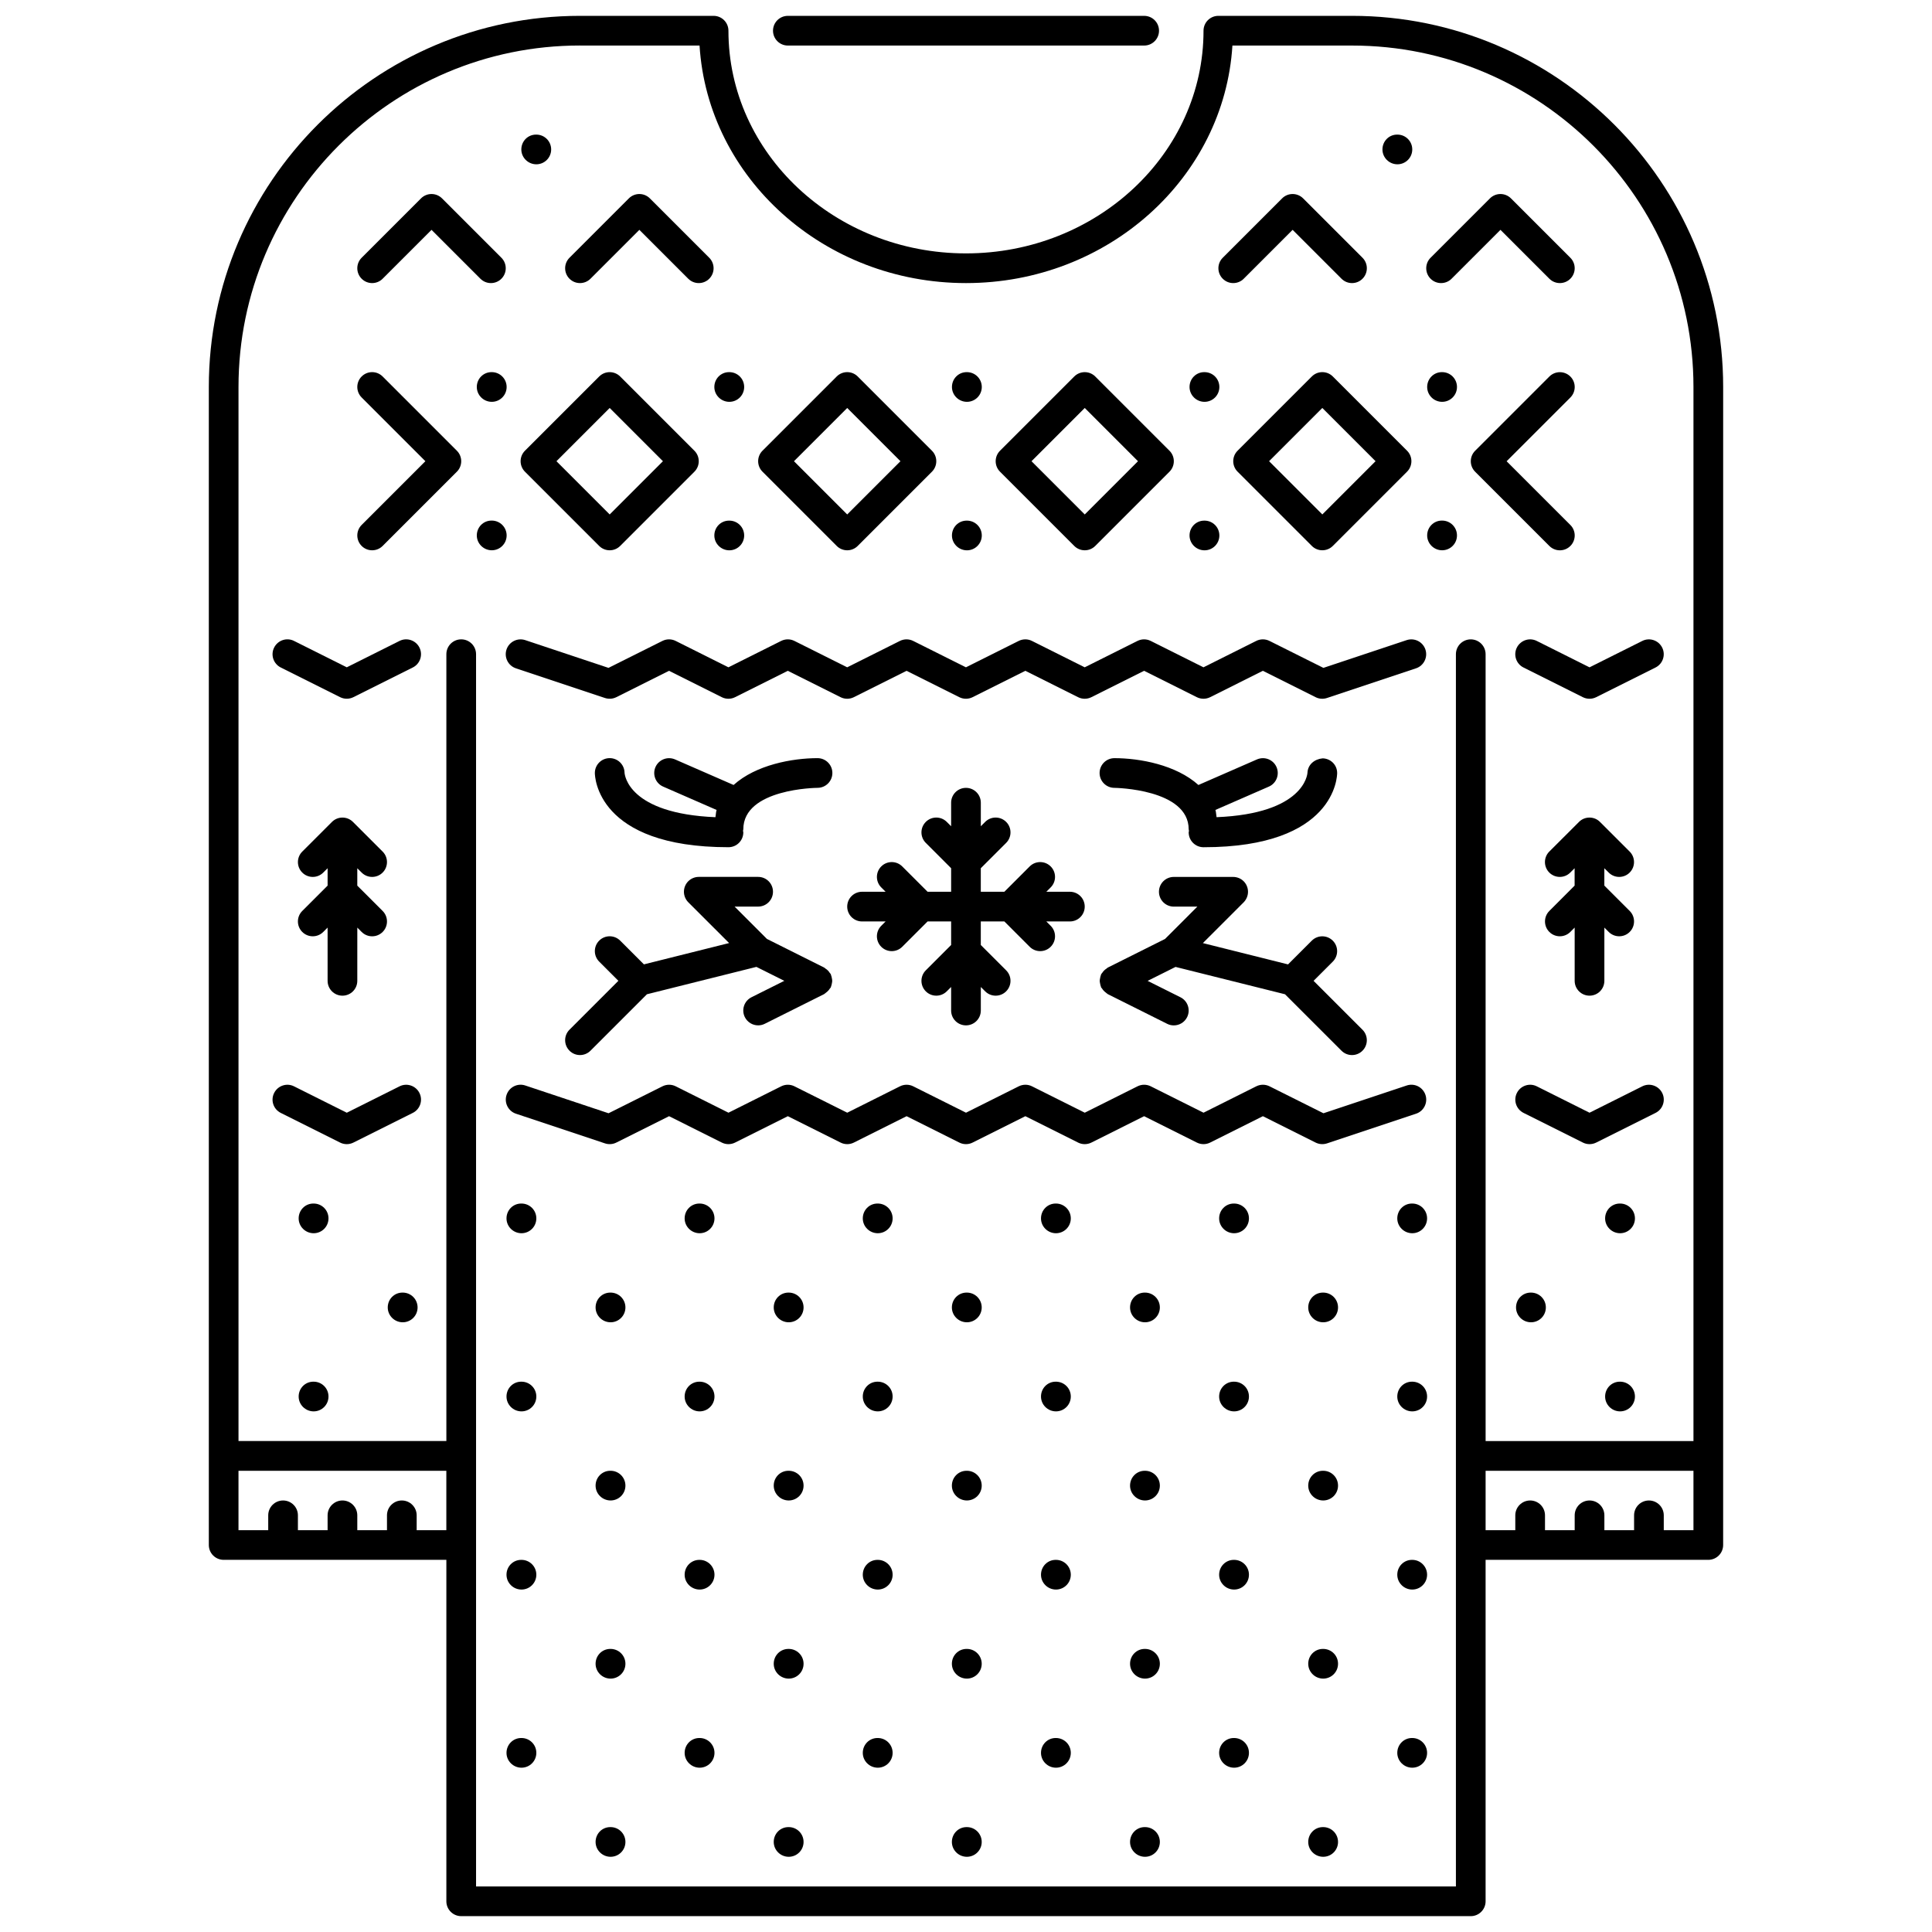
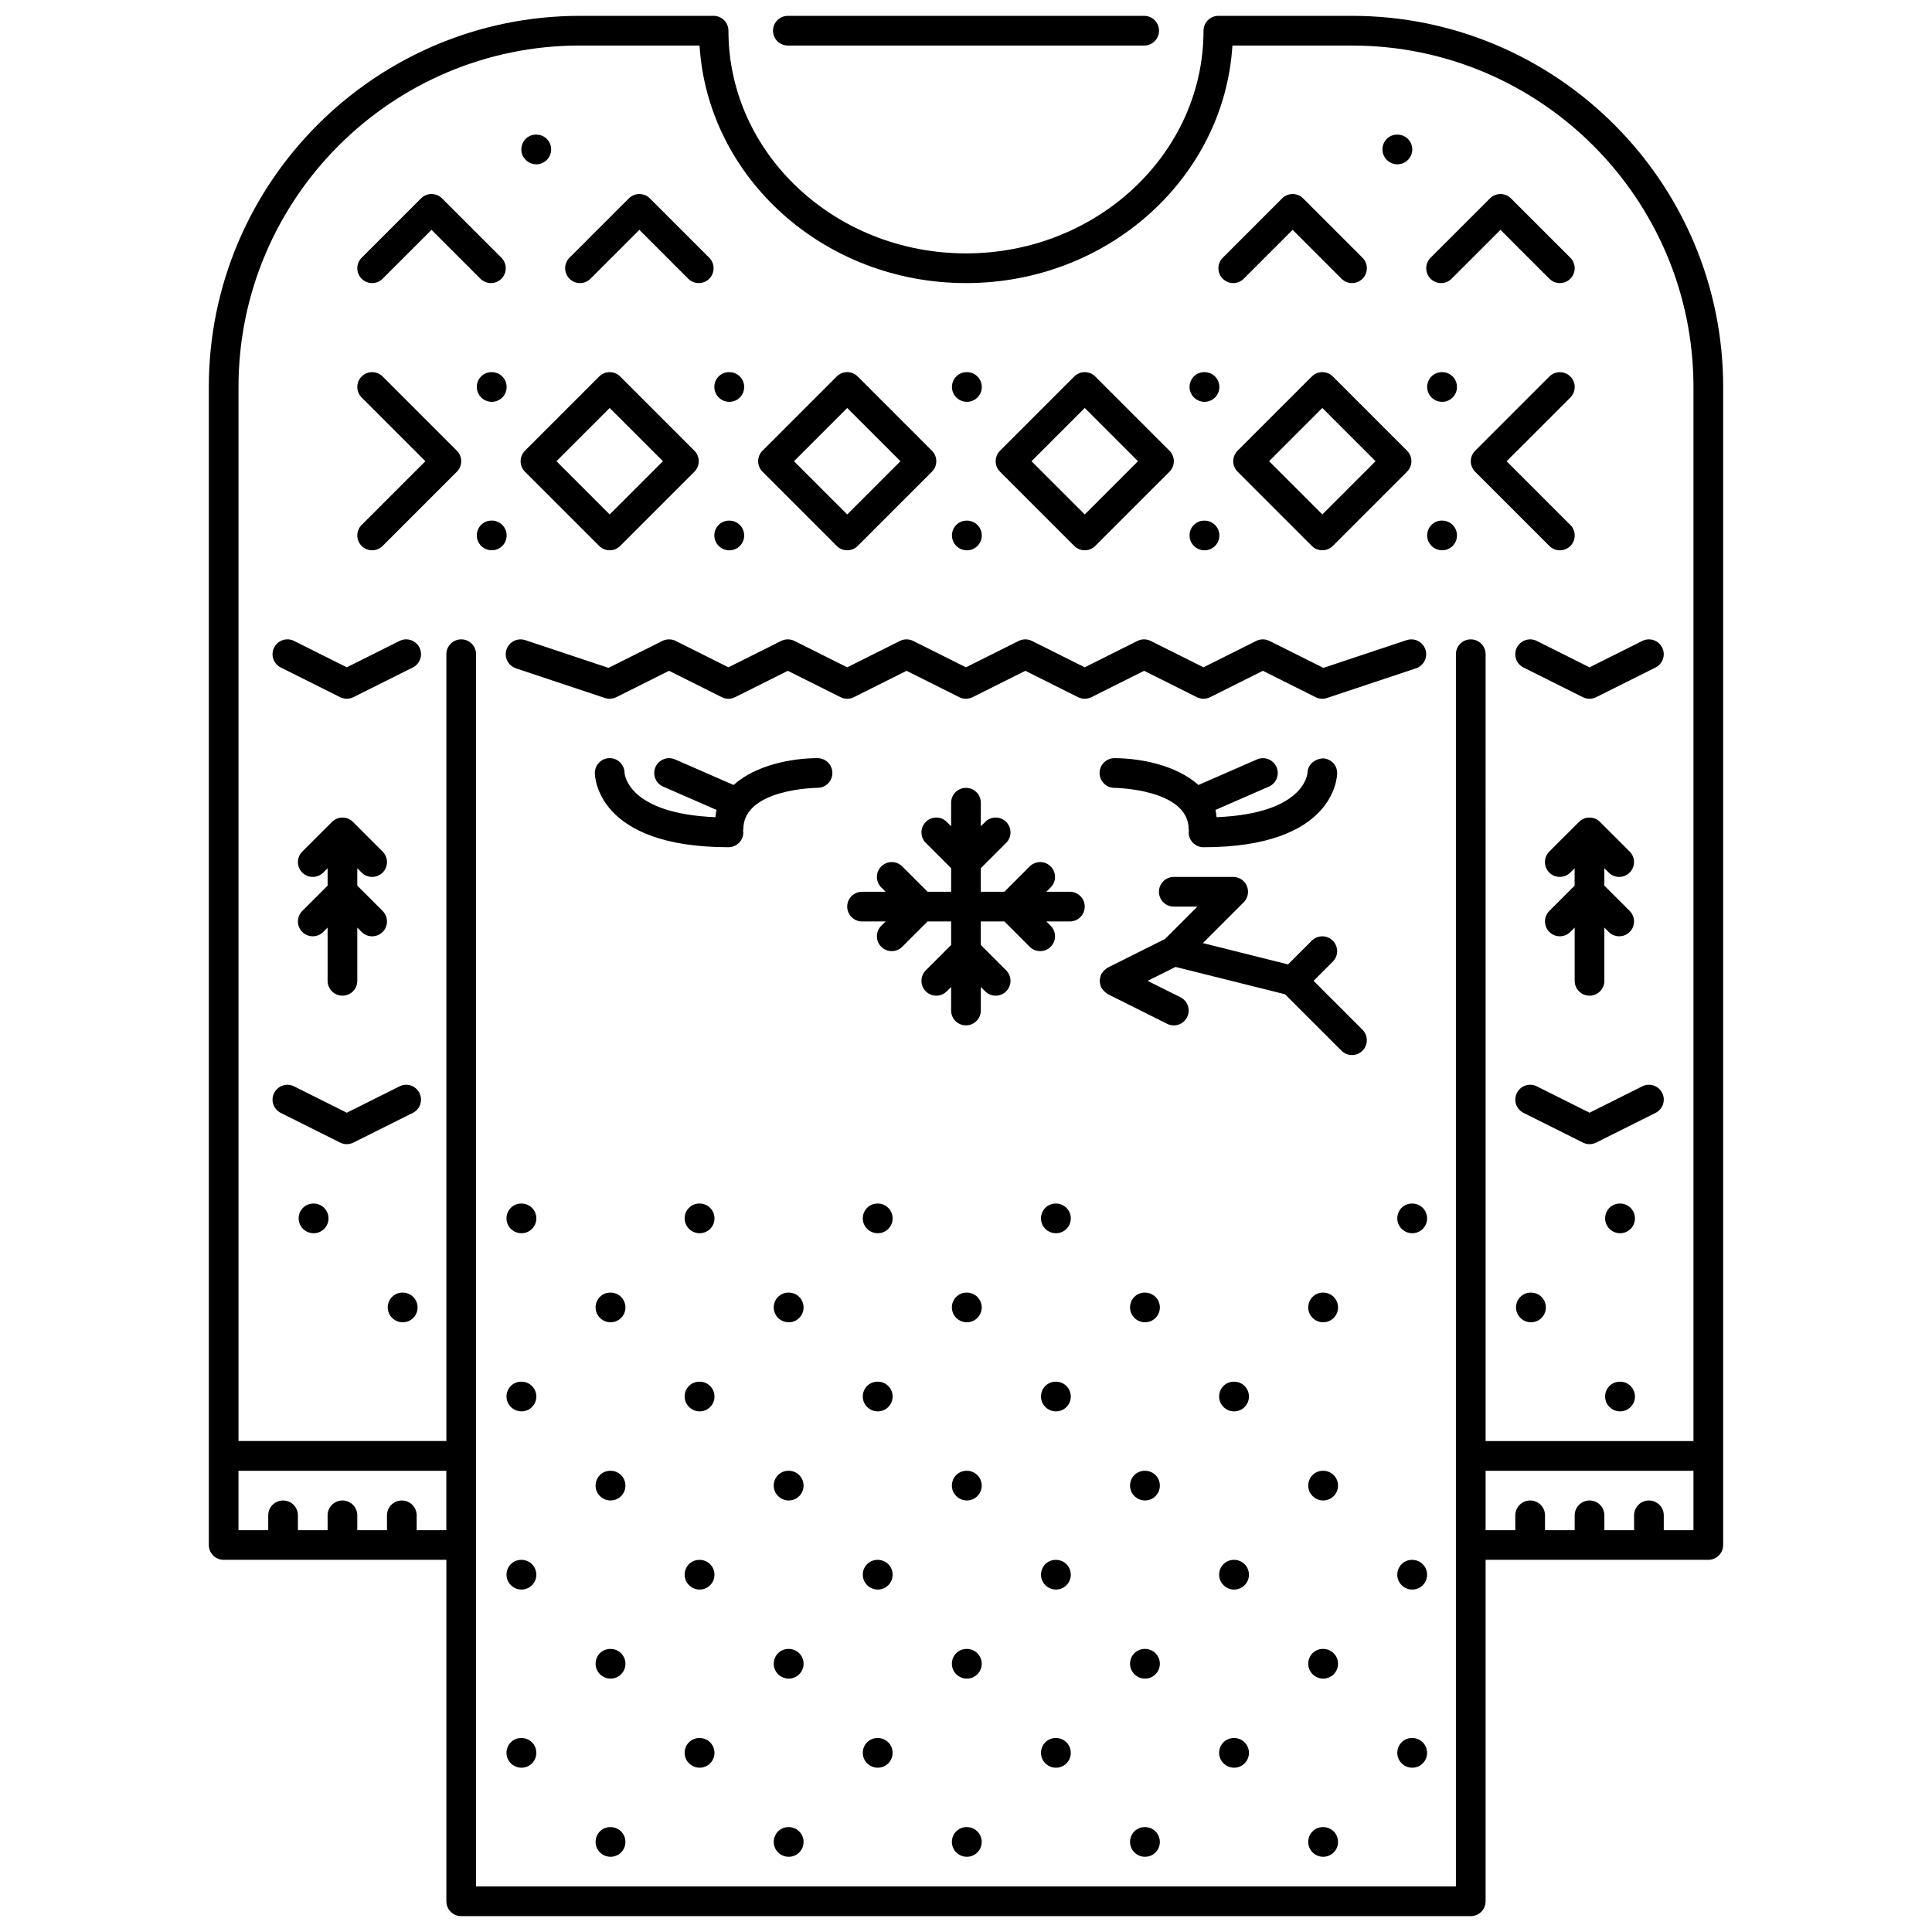
<svg xmlns="http://www.w3.org/2000/svg" width="800px" height="800px" version="1.1" viewBox="144 144 512 512">
  <defs>
    <clipPath id="b">
      <path d="m199 148.09h402v503.81h-402z" />
    </clipPath>
    <clipPath id="a">
      <path d="m348 148.09h104v8.906h-104z" />
    </clipPath>
  </defs>
  <path d="m282.2 604.59h-0.078c-2.176 0-3.894 1.758-3.894 3.934 0 2.176 1.801 3.934 3.973 3.934 2.176 0 3.934-1.758 3.934-3.934 0.004-2.176-1.758-3.934-3.934-3.934z" />
  <path d="m305.81 628.2h-0.078c-2.176 0-3.894 1.758-3.894 3.934 0 2.176 1.801 3.934 3.973 3.934 2.176 0 3.934-1.758 3.934-3.934 0-2.176-1.762-3.934-3.934-3.934z" />
  <path d="m282.2 557.38h-0.078c-2.176 0-3.894 1.758-3.894 3.934 0 2.176 1.801 3.934 3.973 3.934 2.176 0 3.934-1.758 3.934-3.934 0.004-2.172-1.758-3.934-3.934-3.934z" />
  <path d="m305.81 580.98h-0.078c-2.176 0-3.894 1.758-3.894 3.934 0 2.176 1.801 3.934 3.973 3.934 2.176 0 3.934-1.758 3.934-3.934 0-2.172-1.762-3.934-3.934-3.934z" />
  <path d="m329.41 604.59h-0.078c-2.176 0-3.894 1.758-3.894 3.934 0 2.176 1.801 3.934 3.973 3.934 2.176 0 3.934-1.758 3.934-3.934 0-2.176-1.762-3.934-3.934-3.934z" />
  <path d="m353.02 628.2h-0.078c-2.176 0-3.894 1.758-3.894 3.934 0 2.176 1.801 3.934 3.973 3.934 2.176 0 3.934-1.758 3.934-3.934 0-2.176-1.758-3.934-3.934-3.934z" />
  <path d="m282.2 510.16h-0.078c-2.176 0-3.894 1.758-3.894 3.934 0 2.176 1.801 3.934 3.973 3.934 2.176 0 3.934-1.758 3.934-3.934 0.004-2.176-1.758-3.934-3.934-3.934z" />
  <path d="m305.81 533.77h-0.078c-2.176 0-3.894 1.758-3.894 3.934s1.801 3.934 3.973 3.934c2.176 0 3.934-1.758 3.934-3.934s-1.762-3.934-3.934-3.934z" />
  <path d="m329.41 557.38h-0.078c-2.176 0-3.894 1.758-3.894 3.934 0 2.176 1.801 3.934 3.973 3.934 2.176 0 3.934-1.758 3.934-3.934 0-2.172-1.762-3.934-3.934-3.934z" />
  <path d="m353.02 580.98h-0.078c-2.176 0-3.894 1.758-3.894 3.934 0 2.176 1.801 3.934 3.973 3.934 2.176 0 3.934-1.758 3.934-3.934 0-2.172-1.758-3.934-3.934-3.934z" />
  <path d="m376.62 604.59h-0.078c-2.176 0-3.894 1.758-3.894 3.934 0 2.176 1.801 3.934 3.973 3.934 2.176 0 3.934-1.758 3.934-3.934 0.004-2.176-1.758-3.934-3.934-3.934z" />
  <path d="m400.23 628.2h-0.078c-2.176 0-3.894 1.758-3.894 3.934 0 2.176 1.801 3.934 3.973 3.934s3.934-1.758 3.934-3.934c0-2.176-1.762-3.934-3.934-3.934z" />
  <path d="m282.2 462.95h-0.078c-2.176 0-3.894 1.758-3.894 3.934 0 2.176 1.801 3.934 3.973 3.934 2.176 0 3.934-1.758 3.934-3.934 0.004-2.172-1.758-3.934-3.934-3.934z" />
  <path d="m305.81 486.55h-0.078c-2.176 0-3.894 1.758-3.894 3.934s1.801 3.934 3.973 3.934c2.176 0 3.934-1.758 3.934-3.934 0-2.172-1.762-3.934-3.934-3.934z" />
  <path d="m329.41 510.16h-0.078c-2.176 0-3.894 1.758-3.894 3.934 0 2.176 1.801 3.934 3.973 3.934 2.176 0 3.934-1.758 3.934-3.934 0-2.176-1.762-3.934-3.934-3.934z" />
  <path d="m353.02 533.77h-0.078c-2.176 0-3.894 1.758-3.894 3.934s1.801 3.934 3.973 3.934c2.176 0 3.934-1.758 3.934-3.934s-1.758-3.934-3.934-3.934z" />
  <path d="m376.62 557.38h-0.078c-2.176 0-3.894 1.758-3.894 3.934 0 2.176 1.801 3.934 3.973 3.934 2.176 0 3.934-1.758 3.934-3.934 0.004-2.172-1.758-3.934-3.934-3.934z" />
  <path d="m400.23 580.98h-0.078c-2.176 0-3.894 1.758-3.894 3.934 0 2.176 1.801 3.934 3.973 3.934s3.934-1.758 3.934-3.934c0-2.172-1.762-3.934-3.934-3.934z" />
  <path d="m423.84 604.59h-0.078c-2.168 0-3.887 1.758-3.887 3.934 0 2.176 1.797 3.934 3.965 3.934 2.18 0 3.934-1.758 3.934-3.934 0-2.176-1.754-3.934-3.934-3.934z" />
  <path d="m447.44 628.2h-0.078c-2.168 0-3.887 1.758-3.887 3.934 0 2.176 1.797 3.934 3.965 3.934 2.18 0 3.934-1.758 3.934-3.934 0-2.176-1.75-3.934-3.934-3.934z" />
  <path d="m329.41 462.95h-0.078c-2.176 0-3.894 1.758-3.894 3.934 0 2.176 1.801 3.934 3.973 3.934 2.176 0 3.934-1.758 3.934-3.934 0-2.172-1.762-3.934-3.934-3.934z" />
  <path d="m353.02 486.55h-0.078c-2.176 0-3.894 1.758-3.894 3.934s1.801 3.934 3.973 3.934c2.176 0 3.934-1.758 3.934-3.934 0-2.172-1.758-3.934-3.934-3.934z" />
  <path d="m376.62 510.16h-0.078c-2.176 0-3.894 1.758-3.894 3.934 0 2.176 1.801 3.934 3.973 3.934 2.176 0 3.934-1.758 3.934-3.934 0.004-2.176-1.758-3.934-3.934-3.934z" />
  <path d="m400.23 533.77h-0.078c-2.176 0-3.894 1.758-3.894 3.934s1.801 3.934 3.973 3.934 3.934-1.758 3.934-3.934-1.762-3.934-3.934-3.934z" />
  <path d="m423.84 557.38h-0.078c-2.168 0-3.887 1.758-3.887 3.934 0 2.176 1.797 3.934 3.965 3.934 2.18 0 3.934-1.758 3.934-3.934 0-2.172-1.754-3.934-3.934-3.934z" />
  <path d="m447.44 580.98h-0.078c-2.168 0-3.887 1.758-3.887 3.934 0 2.176 1.797 3.934 3.965 3.934 2.18 0 3.934-1.758 3.934-3.934 0-2.172-1.75-3.934-3.934-3.934z" />
  <path d="m471.05 604.59h-0.078c-2.168 0-3.887 1.758-3.887 3.934 0 2.176 1.797 3.934 3.965 3.934 2.18 0 3.934-1.758 3.934-3.934 0.004-2.176-1.75-3.934-3.934-3.934z" />
  <path d="m494.66 628.2h-0.078c-2.168 0-3.887 1.758-3.887 3.934 0 2.176 1.797 3.934 3.965 3.934 2.18 0 3.934-1.758 3.934-3.934 0-2.176-1.754-3.934-3.934-3.934z" />
  <path d="m376.62 462.95h-0.078c-2.176 0-3.894 1.758-3.894 3.934 0 2.176 1.801 3.934 3.973 3.934 2.176 0 3.934-1.758 3.934-3.934 0.004-2.172-1.758-3.934-3.934-3.934z" />
  <path d="m400.23 486.55h-0.078c-2.176 0-3.894 1.758-3.894 3.934s1.801 3.934 3.973 3.934 3.934-1.758 3.934-3.934c0-2.172-1.762-3.934-3.934-3.934z" />
  <path d="m423.84 510.16h-0.078c-2.168 0-3.887 1.758-3.887 3.934 0 2.176 1.797 3.934 3.965 3.934 2.18 0 3.934-1.758 3.934-3.934 0-2.176-1.754-3.934-3.934-3.934z" />
  <path d="m447.44 533.77h-0.078c-2.168 0-3.887 1.758-3.887 3.934s1.797 3.934 3.965 3.934c2.18 0 3.934-1.758 3.934-3.934s-1.75-3.934-3.934-3.934z" />
  <path d="m471.05 557.38h-0.078c-2.168 0-3.887 1.758-3.887 3.934 0 2.176 1.797 3.934 3.965 3.934 2.18 0 3.934-1.758 3.934-3.934 0.004-2.172-1.75-3.934-3.934-3.934z" />
  <path d="m494.66 580.98h-0.078c-2.168 0-3.887 1.758-3.887 3.934 0 2.176 1.797 3.934 3.965 3.934 2.18 0 3.934-1.758 3.934-3.934 0-2.172-1.754-3.934-3.934-3.934z" />
  <path d="m518.26 604.59h-0.078c-2.168 0-3.887 1.758-3.887 3.934 0 2.176 1.797 3.934 3.965 3.934 2.184 0 3.934-1.758 3.934-3.934 0-2.176-1.75-3.934-3.934-3.934z" />
-   <path d="m423.84 462.95h-0.078c-2.168 0-3.887 1.758-3.887 3.934 0 2.176 1.797 3.934 3.965 3.934 2.18 0 3.934-1.758 3.934-3.934 0-2.172-1.754-3.934-3.934-3.934z" />
+   <path d="m423.84 462.95h-0.078c-2.168 0-3.887 1.758-3.887 3.934 0 2.176 1.797 3.934 3.965 3.934 2.18 0 3.934-1.758 3.934-3.934 0-2.172-1.754-3.934-3.934-3.934" />
  <path d="m447.44 486.55h-0.078c-2.168 0-3.887 1.758-3.887 3.934s1.797 3.934 3.965 3.934c2.18 0 3.934-1.758 3.934-3.934 0-2.172-1.75-3.934-3.934-3.934z" />
  <path d="m471.05 510.16h-0.078c-2.168 0-3.887 1.758-3.887 3.934 0 2.176 1.797 3.934 3.965 3.934 2.18 0 3.934-1.758 3.934-3.934 0.004-2.176-1.75-3.934-3.934-3.934z" />
  <path d="m494.66 533.77h-0.078c-2.168 0-3.887 1.758-3.887 3.934s1.797 3.934 3.965 3.934c2.18 0 3.934-1.758 3.934-3.934s-1.754-3.934-3.934-3.934z" />
  <path d="m518.26 557.38h-0.078c-2.168 0-3.887 1.758-3.887 3.934 0 2.176 1.797 3.934 3.965 3.934 2.184 0 3.934-1.758 3.934-3.934 0-2.172-1.75-3.934-3.934-3.934z" />
-   <path d="m471.05 462.95h-0.078c-2.168 0-3.887 1.758-3.887 3.934 0 2.176 1.797 3.934 3.965 3.934 2.18 0 3.934-1.758 3.934-3.934 0.004-2.172-1.75-3.934-3.934-3.934z" />
  <path d="m494.66 486.55h-0.078c-2.168 0-3.887 1.758-3.887 3.934s1.797 3.934 3.965 3.934c2.18 0 3.934-1.758 3.934-3.934 0-2.172-1.754-3.934-3.934-3.934z" />
-   <path d="m518.26 510.16h-0.078c-2.168 0-3.887 1.758-3.887 3.934 0 2.176 1.797 3.934 3.965 3.934 2.184 0 3.934-1.758 3.934-3.934 0-2.176-1.75-3.934-3.934-3.934z" />
  <path d="m518.26 462.95h-0.078c-2.168 0-3.887 1.758-3.887 3.934 0 2.176 1.797 3.934 3.965 3.934 2.184 0 3.934-1.758 3.934-3.934 0-2.172-1.75-3.934-3.934-3.934z" />
-   <path d="m227.12 510.16h-0.078c-2.176 0-3.894 1.758-3.894 3.934 0 2.176 1.801 3.934 3.973 3.934 2.176 0 3.934-1.758 3.934-3.934 0.004-2.176-1.758-3.934-3.934-3.934z" />
  <path d="m227.12 462.95h-0.078c-2.176 0-3.894 1.758-3.894 3.934 0 2.176 1.801 3.934 3.973 3.934 2.176 0 3.934-1.758 3.934-3.934 0.004-2.172-1.758-3.934-3.934-3.934z" />
  <path d="m250.73 486.55h-0.078c-2.176 0-3.894 1.758-3.894 3.934s1.801 3.934 3.973 3.934c2.176 0 3.934-1.758 3.934-3.934 0-2.172-1.762-3.934-3.934-3.934z" />
  <path d="m573.34 510.16h-0.078c-2.164 0-3.887 1.758-3.887 3.934 0 2.176 1.797 3.934 3.965 3.934 2.184 0 3.938-1.758 3.938-3.934-0.004-2.176-1.754-3.934-3.938-3.934z" />
  <path d="m573.34 462.95h-0.078c-2.164 0-3.887 1.758-3.887 3.934 0 2.176 1.797 3.934 3.965 3.934 2.184 0 3.938-1.758 3.938-3.934-0.004-2.172-1.754-3.934-3.938-3.934z" />
  <path d="m549.73 486.55h-0.078c-2.164 0-3.887 1.758-3.887 3.934s1.797 3.934 3.965 3.934c2.184 0 3.938-1.758 3.938-3.934 0-2.172-1.754-3.934-3.938-3.934z" />
  <g clip-path="url(#b)">
    <path d="m502.29 148.2h-35.41c-2.176 0-3.934 1.762-3.934 3.934 0 32.543-28.23 59.016-62.938 59.016h-0.008-0.008c-34.711 0-62.949-26.473-62.949-59.016 0-2.176-1.758-3.934-3.934-3.934h-35.41c-54.234 0-98.359 44.125-98.359 98.359v306.88c0 2.176 1.758 3.934 3.934 3.934h59.016v90.492c0 2.172 1.762 3.934 3.934 3.934h267.54c2.172 0 3.934-1.762 3.934-3.934v-90.492h59.016c2.176 0 3.938-1.762 3.938-3.934l0.004-306.88c0-54.234-44.125-98.359-98.363-98.359zm-204.59 7.871h31.688c2.176 35.039 32.965 62.949 70.609 62.949h0.008 0.008c37.637 0 68.422-27.91 70.59-62.949h31.691c49.902 0 90.492 40.598 90.492 90.492v279.34h-55.082l-0.004-208.53c0-2.176-1.762-3.934-3.934-3.934-2.176 0-3.934 1.762-3.934 3.934v326.55l-259.67 0.004v-326.56c0-2.176-1.758-3.934-3.934-3.934s-3.934 1.762-3.934 3.934v208.52h-55.086v-279.34c0-49.895 40.594-90.488 90.492-90.488zm-43.277 393.44v-3.934c0-2.172-1.762-3.934-3.934-3.934-2.176 0-3.934 1.762-3.934 3.934v3.934h-7.867v-3.934c0-2.172-1.762-3.934-3.934-3.934-2.176 0-3.934 1.762-3.934 3.934v3.934h-7.867v-3.934c0-2.172-1.758-3.934-3.934-3.934-2.176 0-3.934 1.762-3.934 3.934v3.934h-7.879v-15.738h55.082v15.738zm283.28-15.738h55.082v15.738h-7.867v-3.934c0-2.172-1.762-3.934-3.934-3.934-2.176 0-3.934 1.762-3.934 3.934v3.934h-7.871v-3.934c0-2.172-1.758-3.934-3.934-3.934-2.172 0-3.934 1.762-3.934 3.934v3.934h-7.867v-3.934c0-2.172-1.762-3.934-3.938-3.934-2.172 0-3.934 1.762-3.934 3.934v3.934h-7.867z" />
  </g>
  <g clip-path="url(#a)">
    <path d="m352.79 156.07h94.426c2.176 0 3.934-1.762 3.934-3.934 0-2.176-1.758-3.934-3.934-3.934h-94.426c-2.176 0-3.934 1.762-3.934 3.934 0 2.172 1.758 3.934 3.934 3.934z" />
  </g>
-   <path d="m495.67 447.01 23.605-7.867c2.059-0.691 3.172-2.922 2.488-4.981-0.691-2.059-2.902-3.188-4.981-2.492l-22.055 7.356-14.285-7.141c-1.105-0.555-2.414-0.555-3.519 0l-13.977 6.992-13.977-6.992c-1.105-0.555-2.414-0.555-3.519 0l-13.977 6.992-13.977-6.992c-1.105-0.555-2.41-0.555-3.519 0l-13.98 6.992-13.98-6.992c-1.105-0.555-2.414-0.555-3.519 0l-13.973 6.992-13.98-6.992c-1.105-0.555-2.414-0.555-3.519 0l-13.973 6.992-13.977-6.992c-1.105-0.555-2.414-0.555-3.519 0l-14.285 7.141-22.055-7.356c-2.074-0.699-4.289 0.43-4.977 2.492-0.688 2.059 0.426 4.289 2.484 4.981l23.602 7.867c0.996 0.324 2.066 0.254 3.004-0.215l13.98-6.992 13.977 6.992c1.105 0.555 2.414 0.555 3.519 0l13.977-6.992 13.98 6.992c1.105 0.555 2.414 0.555 3.519 0l13.973-6.992 13.977 6.992c1.105 0.555 2.414 0.555 3.519 0l13.98-6.992 13.977 6.992c1.105 0.555 2.41 0.555 3.519 0l13.977-6.992 13.977 6.992c0.555 0.277 1.16 0.414 1.762 0.414 0.598 0 1.207-0.141 1.758-0.414l13.977-6.992 13.977 6.992c0.953 0.469 2.023 0.535 3.016 0.215z" />
  <path d="m280.72 321.11 23.602 7.867c0.996 0.316 2.066 0.254 3.004-0.215l13.98-6.992 13.977 6.992c1.105 0.555 2.414 0.555 3.519 0l13.977-6.992 13.98 6.992c1.105 0.555 2.414 0.555 3.519 0l13.973-6.992 13.977 6.992c1.105 0.555 2.414 0.555 3.519 0l13.98-6.992 13.977 6.992c1.105 0.555 2.41 0.555 3.519 0l13.977-6.992 13.977 6.992c0.555 0.277 1.16 0.414 1.762 0.414 0.598 0 1.207-0.141 1.758-0.414l13.977-6.992 13.977 6.992c0.945 0.477 2.016 0.539 3.008 0.215l23.605-7.867c2.059-0.691 3.172-2.918 2.488-4.981-0.691-2.051-2.902-3.172-4.981-2.488l-22.055 7.352-14.285-7.141c-1.105-0.555-2.414-0.555-3.519 0l-13.977 6.992-13.977-6.992c-1.105-0.555-2.414-0.555-3.519 0l-13.977 6.992-13.977-6.992c-1.105-0.555-2.41-0.555-3.519 0l-13.98 6.992-13.98-6.992c-1.105-0.555-2.414-0.555-3.519 0l-13.973 6.992-13.98-6.992c-1.105-0.555-2.414-0.555-3.519 0l-13.973 6.992-13.977-6.992c-1.105-0.555-2.414-0.555-3.519 0l-14.285 7.141-22.055-7.352c-2.074-0.684-4.289 0.438-4.977 2.488-0.684 2.062 0.43 4.289 2.492 4.981z" />
  <path d="m218.4 320.89 15.734 7.867c0.555 0.277 1.156 0.414 1.762 0.414 0.602 0 1.207-0.141 1.758-0.414l15.742-7.867c1.945-0.969 2.731-3.336 1.762-5.277-0.969-1.938-3.34-2.742-5.277-1.762l-13.98 6.992-13.977-6.992c-1.945-0.984-4.309-0.176-5.277 1.762-0.98 1.945-0.191 4.301 1.754 5.277z" />
  <path d="m218.4 438.93 15.734 7.867c0.555 0.277 1.156 0.414 1.762 0.414 0.602 0 1.207-0.141 1.758-0.414l15.742-7.867c1.945-0.969 2.731-3.336 1.762-5.277-0.969-1.938-3.34-2.742-5.277-1.762l-13.98 6.992-13.977-6.992c-1.945-0.984-4.309-0.176-5.277 1.762-0.98 1.941-0.191 4.301 1.754 5.277z" />
  <path d="m545.98 315.62c-0.969 1.945-0.184 4.305 1.762 5.277l15.734 7.867c0.555 0.277 1.16 0.414 1.762 0.414 0.598 0 1.207-0.141 1.762-0.414l15.734-7.867c1.945-0.977 2.731-3.336 1.762-5.277-0.969-1.938-3.336-2.742-5.277-1.762l-13.977 6.992-13.977-6.992c-1.949-0.984-4.312-0.176-5.285 1.762z" />
  <path d="m579.22 431.89-13.977 6.992-13.977-6.992c-1.945-0.984-4.312-0.176-5.277 1.762-0.969 1.945-0.184 4.305 1.762 5.277l15.734 7.867c0.555 0.277 1.16 0.414 1.762 0.414 0.598 0 1.207-0.141 1.762-0.414l15.734-7.867c1.945-0.977 2.731-3.336 1.762-5.277-0.977-1.938-3.34-2.742-5.285-1.762z" />
-   <path d="m294.92 422.45c0.77 0.77 1.773 1.152 2.781 1.152s2.012-0.383 2.781-1.152l14.965-14.961 29.008-7.254 7.398 3.695-8.699 4.348c-1.945 0.977-2.731 3.336-1.762 5.277 0.691 1.375 2.078 2.176 3.523 2.176 0.59 0 1.191-0.129 1.754-0.414l15.738-7.867c0.062-0.031 0.098-0.086 0.152-0.121 0.125-0.07 0.215-0.176 0.336-0.262 0.445-0.324 0.805-0.707 1.074-1.16 0.055-0.086 0.152-0.121 0.199-0.215 0.043-0.086 0.035-0.176 0.074-0.27 0.102-0.246 0.156-0.508 0.207-0.77 0.047-0.246 0.098-0.477 0.098-0.723s-0.051-0.477-0.098-0.723c-0.051-0.262-0.102-0.523-0.207-0.766-0.039-0.094-0.031-0.184-0.074-0.27-0.07-0.141-0.195-0.23-0.281-0.352-0.145-0.23-0.301-0.438-0.496-0.637-0.188-0.184-0.395-0.34-0.613-0.484-0.133-0.086-0.223-0.207-0.367-0.285l-15.168-7.586-8.57-8.57h6.242c2.176 0 3.934-1.762 3.934-3.934 0-2.176-1.758-3.934-3.934-3.934h-15.738c-0.512 0-1.02 0.105-1.5 0.301-0.965 0.398-1.734 1.168-2.129 2.129-0.398 0.969-0.398 2.043 0 3.012 0.199 0.477 0.488 0.914 0.852 1.281l10.82 10.812-22.574 5.648-6.293-6.293c-1.535-1.535-4.027-1.535-5.562 0-1.535 1.535-1.535 4.027 0 5.562l5.086 5.086-12.957 12.957c-1.539 1.535-1.539 4.023 0 5.562z" />
  <path d="m309.51 348.77c-0.043-2.137-1.785-3.856-3.934-3.856-2.176 0-3.934 1.762-3.934 3.934 0 0.809 0.402 19.672 35.41 19.672 2.176 0 3.934-1.758 3.934-3.934 0-0.145-0.066-0.27-0.082-0.406 0.016-0.141 0.082-0.262 0.082-0.406 0-10.805 19.48-10.988 19.676-10.988 2.172-0.008 3.93-1.766 3.926-3.941-0.004-2.168-1.762-3.926-3.93-3.926-6.684 0-16.324 1.766-22.25 7.109l-15.52-6.777c-2.008-0.859-4.312 0.055-5.18 2.027-0.871 1.988 0.039 4.312 2.027 5.18l14.168 6.188c-0.191 0.582-0.184 1.289-0.309 1.922-23.031-0.953-24.047-11.188-24.086-11.797z" />
  <path d="m484.54 407.49 14.969 14.961c0.77 0.77 1.777 1.152 2.781 1.152 1.008 0 2.016-0.383 2.781-1.152 1.535-1.535 1.535-4.027 0-5.562l-12.957-12.957 5.086-5.086c1.539-1.535 1.539-4.027 0-5.562-1.535-1.535-4.027-1.535-5.562 0l-6.293 6.293-22.57-5.648 10.816-10.812c0.359-0.367 0.645-0.809 0.844-1.281 0.398-0.969 0.398-2.043 0-3.012-0.391-0.961-1.16-1.73-2.121-2.129-0.484-0.191-1-0.301-1.508-0.301h-15.738c-2.172 0-3.934 1.758-3.934 3.934s1.762 3.934 3.934 3.934h6.242l-8.566 8.57-15.168 7.586c-0.145 0.078-0.238 0.199-0.375 0.293-0.215 0.145-0.414 0.293-0.598 0.477-0.199 0.191-0.352 0.406-0.508 0.637-0.078 0.121-0.207 0.215-0.277 0.352-0.047 0.086-0.031 0.176-0.078 0.27-0.102 0.246-0.152 0.508-0.199 0.766-0.047 0.246-0.102 0.477-0.102 0.723s0.055 0.477 0.102 0.723c0.047 0.262 0.102 0.523 0.199 0.77 0.047 0.094 0.031 0.184 0.078 0.27 0.047 0.094 0.145 0.133 0.199 0.215 0.27 0.453 0.629 0.836 1.078 1.16 0.113 0.086 0.199 0.191 0.332 0.262 0.055 0.039 0.094 0.094 0.152 0.121l15.738 7.867c0.562 0.285 1.16 0.414 1.758 0.414 1.445 0 2.828-0.801 3.519-2.176 0.965-1.945 0.184-4.305-1.762-5.277l-8.699-4.348 7.398-3.695z" />
  <path d="m480.26 352.46c1.992-0.867 2.894-3.188 2.031-5.18-0.867-1.977-3.16-2.891-5.18-2.027l-15.516 6.777c-5.934-5.34-15.57-7.109-22.254-7.109-2.176 0-3.938 1.762-3.938 3.934 0 2.176 1.762 3.934 3.938 3.934 0.199 0 19.672 0.301 19.672 10.988 0 0.145 0.062 0.27 0.078 0.406-0.016 0.141-0.078 0.262-0.078 0.406 0 2.176 1.762 3.934 3.938 3.934 35.008 0 35.41-18.867 35.41-19.672 0-2.137-1.703-3.828-3.84-3.883-2.184 0.199-3.918 1.66-4.027 3.789-0.023 0.461-0.883 10.852-24.09 11.805-0.121-0.629-0.113-1.336-0.301-1.922z" />
  <path d="m368.52 384.26c0 2.176 1.758 3.934 3.934 3.934h6.238l-1.152 1.152c-1.535 1.535-1.535 4.027 0 5.562 0.77 0.77 1.773 1.152 2.781 1.152 1.004 0 2.012-0.383 2.781-1.152l6.719-6.715h6.238v6.238l-6.715 6.719c-1.535 1.535-1.535 4.027 0 5.562s4.027 1.535 5.562 0l1.152-1.152v6.238c0 2.176 1.762 3.934 3.934 3.934s3.934-1.758 3.934-3.934v-6.238l1.152 1.152c0.77 0.77 1.773 1.152 2.781 1.152 1.008 0 2.016-0.383 2.781-1.152 1.535-1.535 1.535-4.027 0-5.562l-6.719-6.719v-6.238h6.242l6.715 6.715c0.77 0.77 1.777 1.152 2.781 1.152 1.008 0 2.012-0.383 2.781-1.152 1.539-1.535 1.539-4.027 0-5.562l-1.152-1.152h6.242c2.176 0 3.934-1.758 3.934-3.934s-1.758-3.934-3.934-3.934h-6.242l1.152-1.152c1.539-1.535 1.539-4.027 0-5.562-1.535-1.535-4.027-1.535-5.562 0l-6.715 6.715h-6.242v-6.238l6.719-6.715c1.535-1.539 1.535-4.027 0-5.562-1.539-1.535-4.027-1.535-5.562 0l-1.152 1.152v-6.238c0-2.176-1.762-3.934-3.934-3.934-2.176 0-3.934 1.758-3.934 3.934v6.238l-1.152-1.152c-1.535-1.535-4.027-1.535-5.562 0s-1.535 4.027 0 5.562l6.715 6.715v6.238h-6.238l-6.719-6.715c-1.535-1.535-4.027-1.535-5.562 0-1.535 1.535-1.535 4.027 0 5.562l1.152 1.152h-6.238c-2.176 0-3.934 1.758-3.934 3.934z" />
  <path d="m239.84 375.24c0.77 0.77 1.773 1.152 2.781 1.152 1.008 0 2.012-0.383 2.781-1.152 1.535-1.535 1.535-4.027 0-5.562l-7.863-7.859c-0.363-0.367-0.801-0.66-1.281-0.859-0.961-0.391-2.043-0.391-3.004 0-0.484 0.199-0.918 0.492-1.285 0.859l-7.863 7.859c-1.539 1.535-1.539 4.027 0 5.562 0.766 0.77 1.773 1.152 2.781 1.152 1.008 0 2.012-0.383 2.781-1.152l1.152-1.152v4.609l-6.715 6.715c-1.539 1.535-1.539 4.027 0 5.562 0.766 0.77 1.773 1.152 2.781 1.152 1.008 0 2.012-0.383 2.781-1.152l1.152-1.152v14.109c0 2.176 1.758 3.934 3.934 3.934 2.176 0 3.934-1.758 3.934-3.934l0.004-14.105 1.152 1.152c0.77 0.77 1.773 1.152 2.781 1.152s2.012-0.383 2.781-1.152c1.535-1.535 1.535-4.027 0-5.562l-6.719-6.715v-4.609z" />
  <path d="m554.59 385.41c-1.535 1.535-1.535 4.027 0 5.562 0.77 0.77 1.777 1.152 2.781 1.152 1.008 0 2.012-0.383 2.781-1.152l1.152-1.152v14.109c0 2.176 1.762 3.934 3.934 3.934 2.176 0 3.934-1.758 3.934-3.934v-14.109l1.152 1.152c0.77 0.77 1.777 1.152 2.781 1.152 1.008 0 2.016-0.383 2.781-1.152 1.535-1.535 1.535-4.027 0-5.562l-6.719-6.715v-4.609l1.152 1.152c0.77 0.77 1.777 1.152 2.781 1.152 1.008 0 2.016-0.383 2.781-1.152 1.535-1.535 1.535-4.027 0-5.562l-7.871-7.859c-0.359-0.367-0.797-0.66-1.273-0.859-0.969-0.391-2.043-0.391-3.016 0-0.477 0.199-0.914 0.492-1.273 0.859l-7.871 7.859c-1.535 1.535-1.535 4.027 0 5.562 0.77 0.77 1.777 1.152 2.781 1.152 1.008 0 2.012-0.383 2.781-1.152l1.152-1.152v4.609z" />
  <path d="m302.79 288.68c0.77 0.77 1.773 1.152 2.781 1.152 1.008 0 2.012-0.383 2.781-1.152l19.672-19.672c1.535-1.535 1.535-4.027 0-5.562l-19.672-19.672c-1.535-1.535-4.027-1.535-5.562 0l-19.672 19.672c-1.535 1.535-1.535 4.027 0 5.562zm2.785-36.562 14.109 14.109-14.109 14.109-14.109-14.109z" />
  <path d="m365.74 288.68c0.77 0.77 1.773 1.152 2.781 1.152 1.004 0 2.012-0.383 2.781-1.152l19.672-19.672c1.535-1.535 1.535-4.027 0-5.562l-19.672-19.676c-1.535-1.535-4.027-1.535-5.562 0l-19.672 19.672c-1.535 1.535-1.535 4.027 0 5.562zm2.781-36.562 14.109 14.109-14.109 14.109-14.109-14.109z" />
  <path d="m428.69 288.68c0.77 0.77 1.773 1.152 2.781 1.152 1.008 0 2.016-0.383 2.781-1.152l19.672-19.672c1.535-1.535 1.535-4.027 0-5.562l-19.672-19.672c-1.539-1.535-4.027-1.535-5.562 0l-19.672 19.672c-1.539 1.535-1.539 4.027 0 5.562zm2.781-36.562 14.109 14.109-14.109 14.109-14.109-14.109z" />
  <path d="m497.21 243.77c-1.535-1.535-4.027-1.535-5.562 0l-19.672 19.672c-1.539 1.535-1.539 4.027 0 5.562l19.672 19.672c0.766 0.77 1.773 1.152 2.781 1.152 1.008 0 2.016-0.383 2.781-1.152l19.672-19.672c1.539-1.535 1.539-4.027 0-5.562zm-2.781 36.562-14.109-14.109 14.109-14.109 14.109 14.109z" />
  <path d="m337.28 289.84c2.176 0 3.934-1.762 3.934-3.934 0-2.176-1.758-3.934-3.934-3.934h-0.078c-2.176 0-3.894 1.758-3.894 3.934 0 2.172 1.805 3.934 3.973 3.934z" />
  <path d="m337.28 250.49c2.176 0 3.934-1.758 3.934-3.934 0-2.176-1.758-3.934-3.934-3.934h-0.078c-2.176 0-3.894 1.762-3.894 3.934s1.805 3.934 3.973 3.934z" />
  <path d="m286.13 187.54c2.176 0 3.934-1.762 3.934-3.934 0-2.176-1.762-3.934-3.934-3.934h-0.078c-2.176 0-3.894 1.758-3.894 3.934 0.004 2.172 1.805 3.934 3.973 3.934z" />
  <path d="m514.33 187.54c2.18 0 3.934-1.762 3.934-3.934 0-2.176-1.754-3.934-3.934-3.934h-0.078c-2.168 0-3.887 1.758-3.887 3.934 0 2.172 1.797 3.934 3.965 3.934z" />
  <path d="m274.33 281.96h-0.078c-2.176 0-3.894 1.758-3.894 3.934 0 2.176 1.801 3.934 3.973 3.934 2.176 0 3.934-1.762 3.934-3.934 0-2.172-1.758-3.934-3.934-3.934z" />
  <path d="m274.33 242.62h-0.078c-2.176 0-3.894 1.762-3.894 3.934 0 2.176 1.801 3.934 3.973 3.934 2.176 0 3.934-1.758 3.934-3.934 0-2.172-1.758-3.934-3.934-3.934z" />
  <path d="m400.25 289.84c2.172 0 3.934-1.762 3.934-3.934 0-2.176-1.762-3.934-3.934-3.934h-0.078c-2.176 0-3.894 1.758-3.894 3.934 0 2.172 1.805 3.934 3.973 3.934z" />
  <path d="m400.25 250.49c2.172 0 3.934-1.758 3.934-3.934 0-2.176-1.762-3.934-3.934-3.934h-0.078c-2.176 0-3.894 1.762-3.894 3.934s1.805 3.934 3.973 3.934z" />
  <path d="m463.21 289.84c2.18 0 3.934-1.762 3.934-3.934 0-2.176-1.754-3.934-3.934-3.934h-0.078c-2.168 0-3.891 1.758-3.891 3.934 0.004 2.172 1.801 3.934 3.969 3.934z" />
  <path d="m463.21 250.49c2.18 0 3.934-1.758 3.934-3.934 0-2.176-1.754-3.934-3.934-3.934h-0.078c-2.168 0-3.891 1.762-3.891 3.934 0.004 2.172 1.801 3.934 3.969 3.934z" />
  <path d="m526.18 281.96h-0.078c-2.164 0-3.887 1.758-3.887 3.934 0 2.176 1.797 3.934 3.965 3.934 2.184 0 3.934-1.762 3.934-3.934 0-2.172-1.75-3.934-3.934-3.934z" />
  <path d="m526.18 242.62h-0.078c-2.164 0-3.887 1.762-3.887 3.934 0 2.176 1.797 3.934 3.965 3.934 2.184 0 3.934-1.758 3.934-3.934 0-2.172-1.75-3.934-3.934-3.934z" />
  <path d="m239.84 288.68c0.77 0.77 1.773 1.152 2.781 1.152 1.008 0 2.012-0.383 2.781-1.152l19.672-19.672c1.539-1.535 1.539-4.027 0-5.562l-19.672-19.676c-1.539-1.535-4.027-1.535-5.562 0-1.535 1.535-1.535 4.027 0 5.562l16.891 16.891-16.891 16.891c-1.535 1.539-1.535 4.027 0 5.566z" />
  <path d="m557.38 289.84c1.008 0 2.012-0.383 2.781-1.152 1.539-1.535 1.539-4.027 0-5.562l-16.891-16.891 16.891-16.891c1.539-1.535 1.539-4.027 0-5.562s-4.027-1.535-5.562 0l-19.672 19.672c-1.535 1.535-1.535 4.027 0 5.562l19.672 19.672c0.77 0.766 1.773 1.152 2.781 1.152z" />
  <path d="m242.62 219.02c1.008 0 2.012-0.383 2.781-1.152l12.957-12.957 12.957 12.957c0.77 0.77 1.773 1.152 2.781 1.152 1.008 0 2.012-0.383 2.781-1.152 1.535-1.535 1.535-4.027 0-5.562l-15.738-15.738c-1.535-1.535-4.027-1.535-5.562 0l-15.738 15.738c-1.535 1.535-1.535 4.027 0 5.562 0.77 0.77 1.777 1.152 2.781 1.152z" />
  <path d="m297.7 219.02c1.008 0 2.012-0.383 2.781-1.152l12.957-12.957 12.957 12.957c0.77 0.77 1.773 1.152 2.781 1.152 1.008 0 2.012-0.383 2.781-1.152 1.535-1.535 1.535-4.027 0-5.562l-15.738-15.738c-1.535-1.535-4.027-1.535-5.562 0l-15.738 15.738c-1.535 1.535-1.535 4.027 0 5.562 0.77 0.77 1.773 1.152 2.781 1.152z" />
  <path d="m470.82 219.02c1.008 0 2.016-0.383 2.781-1.152l12.957-12.957 12.957 12.957c0.77 0.77 1.777 1.152 2.781 1.152 1.008 0 2.016-0.383 2.781-1.152 1.535-1.535 1.535-4.027 0-5.562l-15.738-15.738c-1.539-1.535-4.027-1.535-5.562 0l-15.734 15.738c-1.539 1.535-1.539 4.027 0 5.562 0.766 0.77 1.773 1.152 2.777 1.152z" />
  <path d="m525.9 219.02c1.008 0 2.016-0.383 2.781-1.152l12.957-12.957 12.957 12.957c0.77 0.77 1.777 1.152 2.781 1.152 1.008 0 2.012-0.383 2.781-1.152 1.539-1.535 1.539-4.027 0-5.562l-15.738-15.738c-1.535-1.535-4.027-1.535-5.562 0l-15.738 15.738c-1.539 1.535-1.539 4.027 0 5.562 0.77 0.77 1.777 1.152 2.781 1.152z" />
</svg>